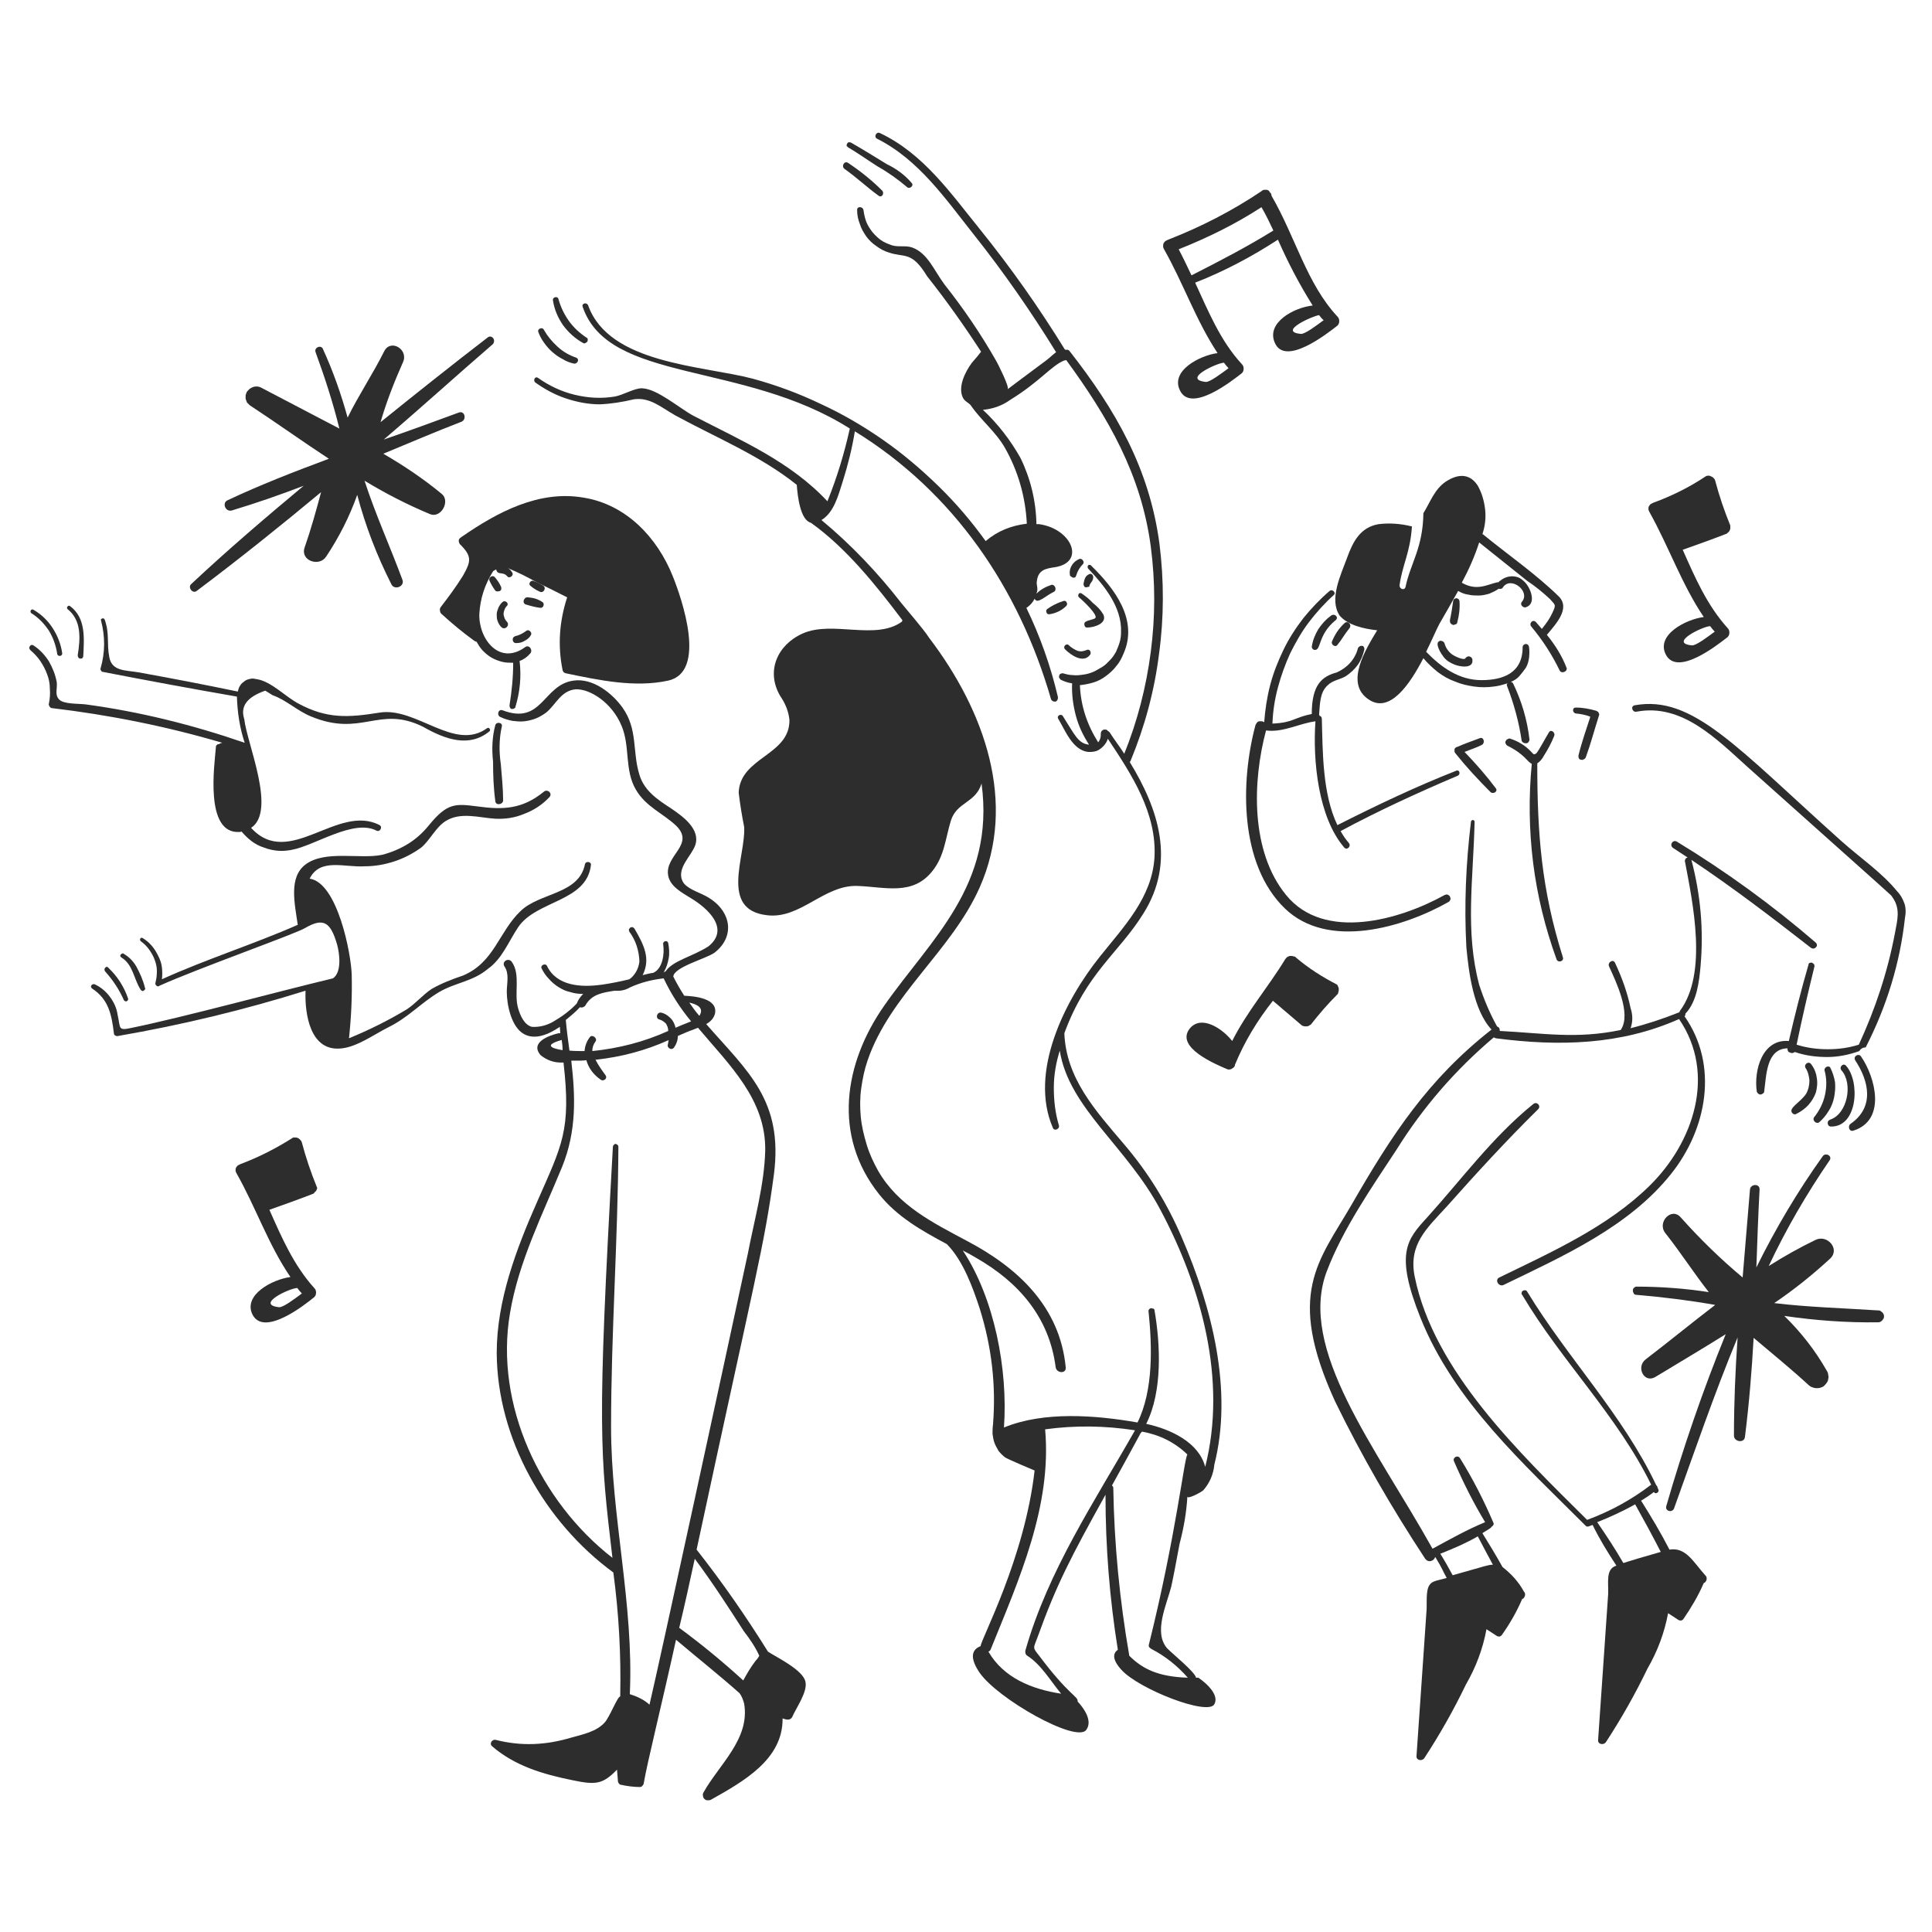
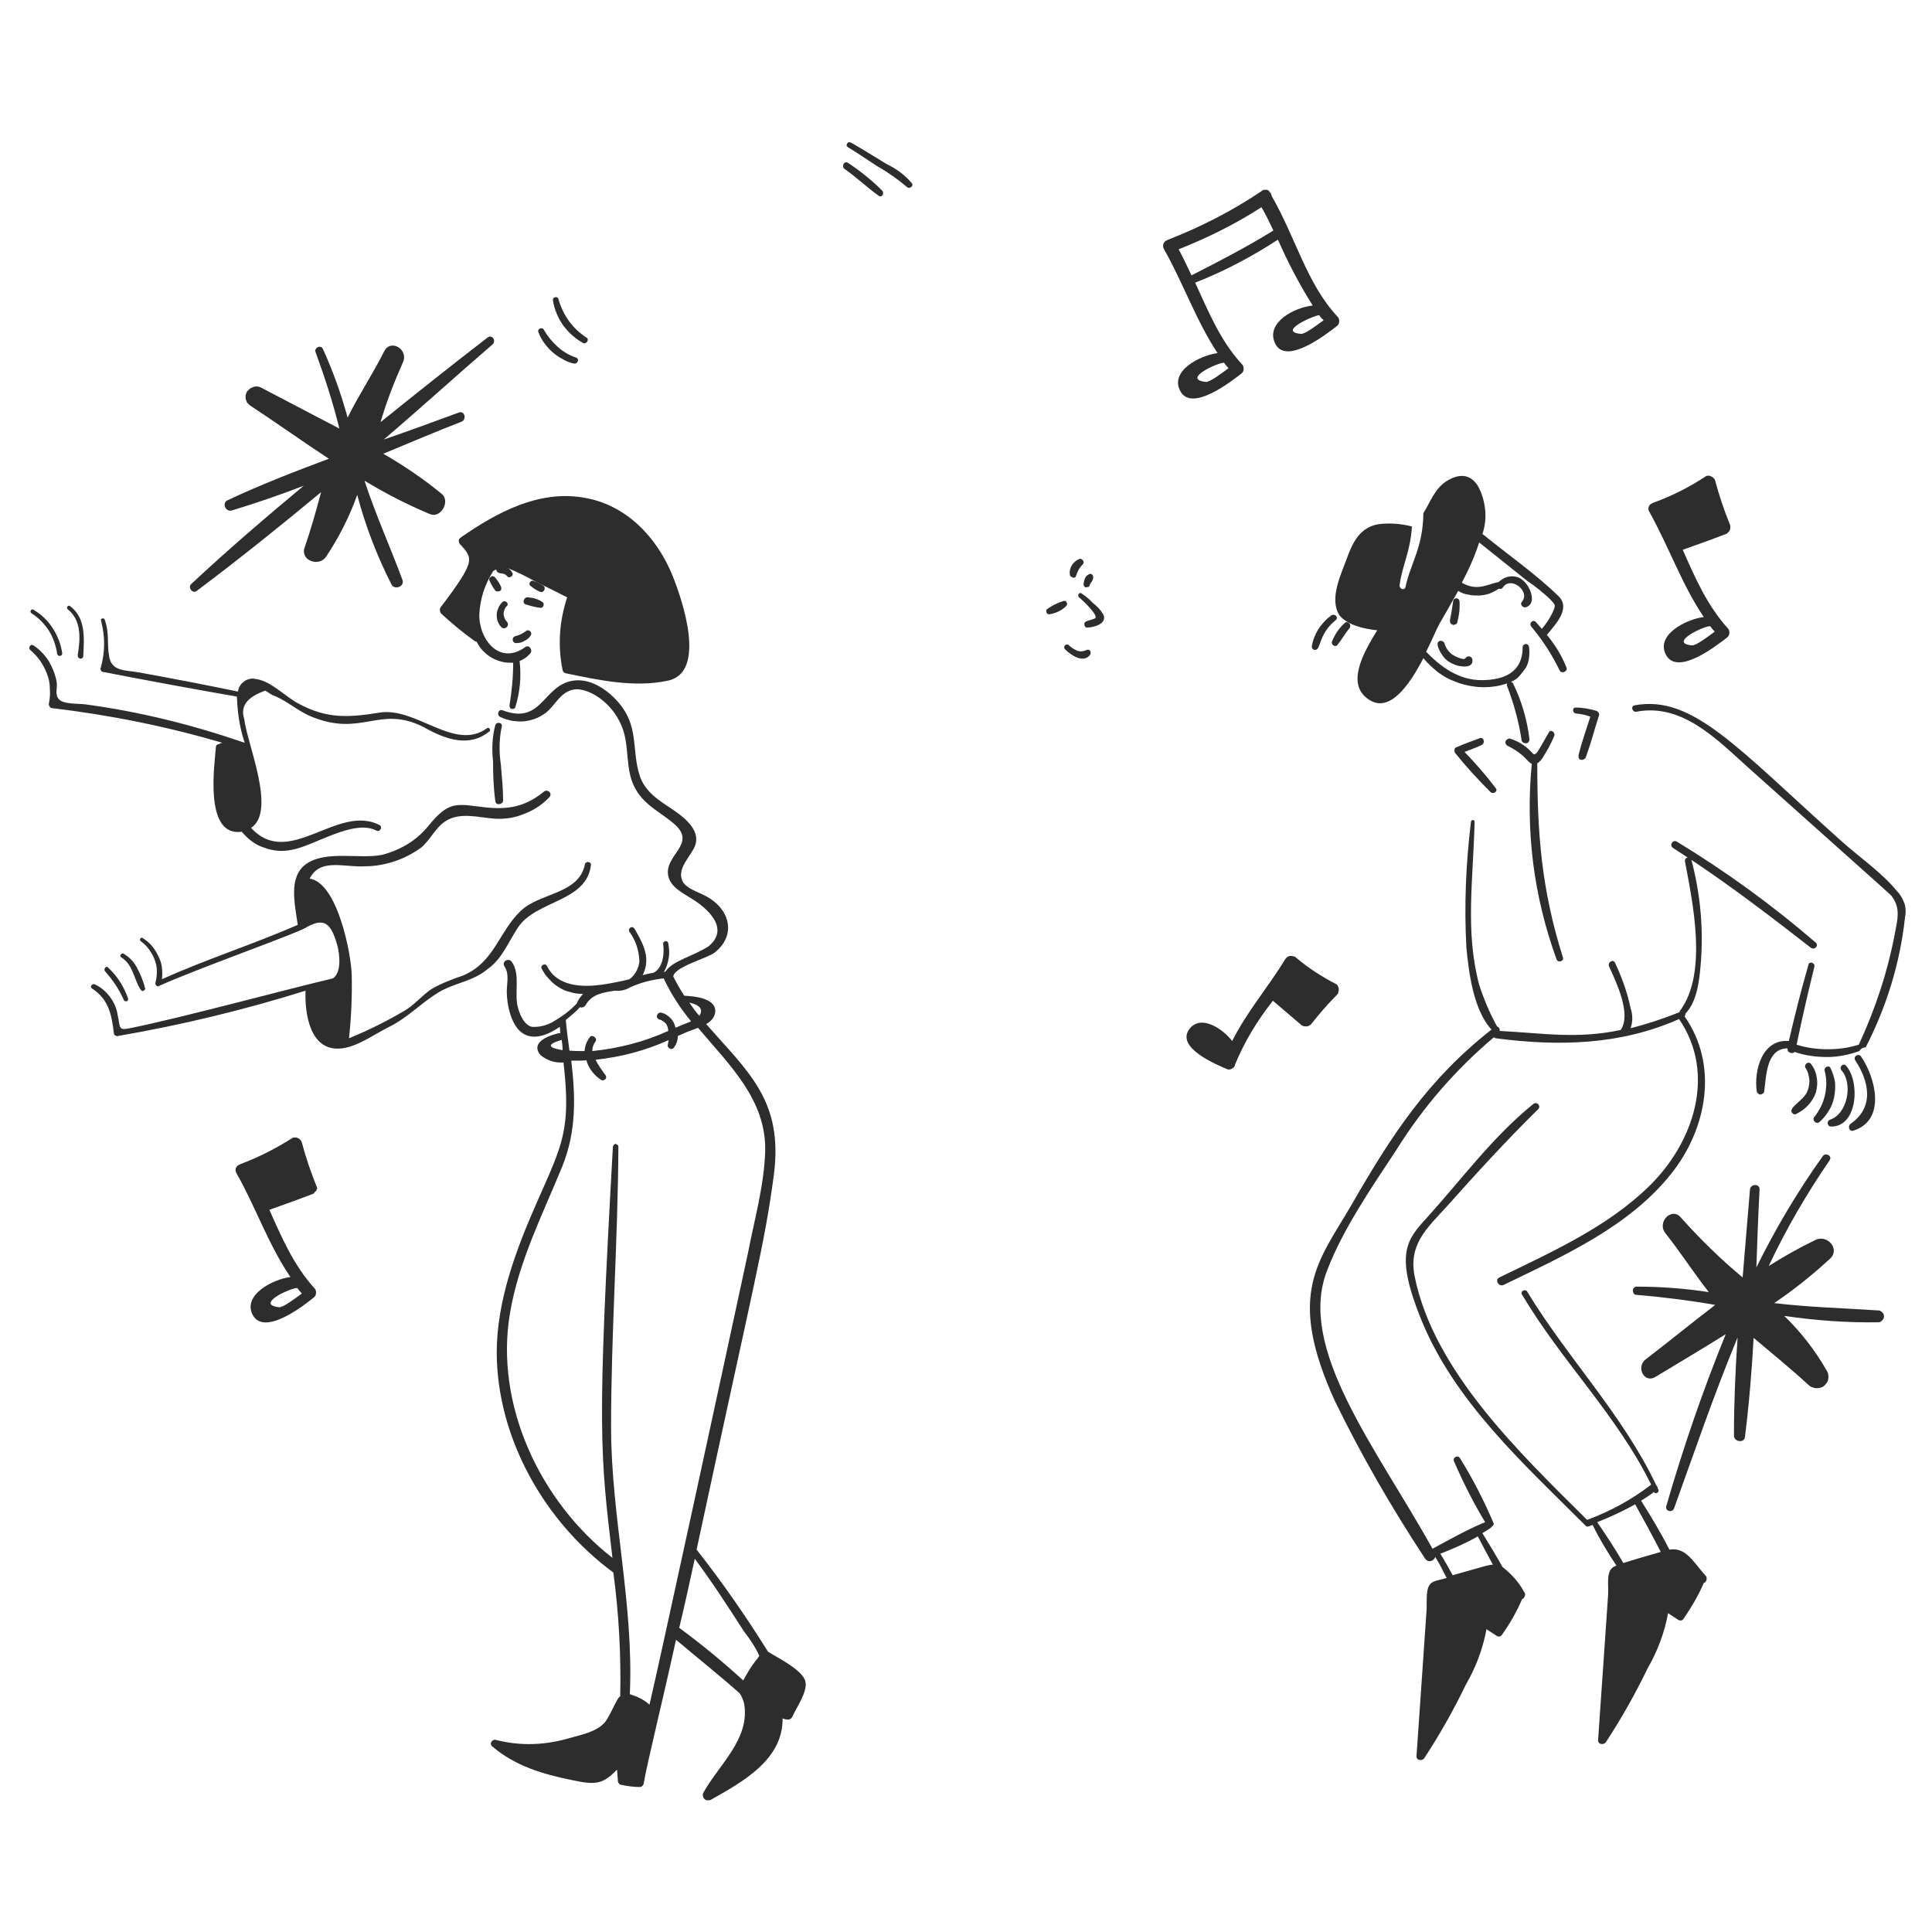
<svg xmlns="http://www.w3.org/2000/svg" version="1.1" id="Layer_1" x="0px" y="0px" viewBox="0 0 422.4 422.4" style="enable-background:new 0 0 422.4 422.4;" xml:space="preserve">
  <style type="text/css">
	.st0{fill:#2D2D2D;}
</style>
  <path class="st0" d="M410.6,286.5c-7.7-0.5-15.2-0.7-22.7-1.6c4.3-2.9,8.4-6.2,12.2-9.7c2.3-2.1-0.6-5.4-3.2-4.1  c-3.5,1.7-6.9,3.6-10.2,5.7c3.8-8.1,8.3-15.8,13.3-23.1c0.7-1-0.9-1.8-1.5-0.9c-5.5,7.7-10.3,15.8-14.5,24.3  c0.2-5.7,0.4-11.4,0.7-17c0.1-1.4-2-1.3-2.1,0c-0.5,6.4-1.1,12.8-1.6,19.2c-4.8-4-9.3-8.4-13.5-13.1c-2-2.4-5.3,1-3.4,3.4  c3.4,4.3,6.2,8.7,9.5,12.9c-5.2-0.8-10.5-1.2-15.8-1.2c-0.2,0-0.4,0.1-0.6,0.3s-0.2,0.4-0.2,0.6c0,0.2,0.1,0.4,0.2,0.6  s0.3,0.3,0.6,0.3c5.9,0.5,11.5,1.2,17.2,2.2c-5.1,3.9-10.1,8-15.2,11.9c-2.2,1.7-0.3,5.4,2.2,3.8c5.1-3.1,10.2-6.1,15.3-9.3  c-5,12.3-9.3,24.8-13,37.6c-0.3,1.1,1.3,1.5,1.7,0.5c4.5-12.5,8.8-25.1,13.9-37.4c-0.5,7.2-0.8,14.4-0.8,21.5c0,1.3,2.2,1.7,2.4,0.3  c0.9-7.2,1.5-14.4,1.9-21.7c4,3.4,8.1,6.7,12,10.3c0.2,0.2,0.5,0.4,0.8,0.5s0.6,0.2,0.9,0.2c0.3,0,0.6,0,0.9-0.1  c0.3-0.1,0.6-0.2,0.8-0.4s0.4-0.4,0.6-0.7c0.2-0.3,0.3-0.5,0.3-0.8c0.1-0.3,0.1-0.6,0-0.9c0-0.3-0.1-0.6-0.3-0.9  c-2.5-4.4-5.6-8.4-9.3-12c6.8,1,13.7,1.5,20.5,1.4c0.2,0,0.3,0,0.5-0.1s0.3-0.2,0.4-0.3s0.2-0.3,0.3-0.4c0.1-0.2,0.1-0.3,0.1-0.5  s0-0.3-0.1-0.5s-0.2-0.3-0.3-0.4c-0.1-0.1-0.3-0.2-0.4-0.3C411,286.5,410.8,286.5,410.6,286.5L410.6,286.5z" />
  <path class="st0" d="M292.2,215.2c-3.1-1.6-6.1-3.5-8.8-5.8c-0.2-0.2-0.3-0.3-0.6-0.3c-0.2-0.1-0.4-0.1-0.7-0.1  c-0.2,0-0.4,0.1-0.6,0.2c-0.2,0.1-0.3,0.3-0.5,0.5c-3.7,6.1-8.4,11.5-11.6,17.9c-2.2-2.8-6.8-5.8-9.3-2.7c-3.2,4.1,5.7,7.8,8.3,8.9  c0.2,0,0.4,0.1,0.5,0c0.2,0,0.4-0.1,0.5-0.2c0.2-0.1,0.3-0.2,0.4-0.3c0.1-0.1,0.2-0.3,0.2-0.5c2.1-5.1,4.9-9.7,8.3-14  c2,1.7,4.1,3.5,6.1,5.2c0.1,0.1,0.3,0.3,0.5,0.3c0.2,0.1,0.4,0.1,0.6,0.1c0.2,0,0.4,0,0.6-0.1c0.2-0.1,0.3-0.2,0.5-0.3  c1.8-2.3,3.7-4.5,5.7-6.5c0.2-0.2,0.3-0.3,0.3-0.6c0.1-0.2,0.1-0.4,0.1-0.7c0-0.2-0.1-0.4-0.2-0.6  C292.5,215.5,292.4,215.3,292.2,215.2z" />
  <path class="st0" d="M372.5,134.9c-3.9,0.5-10.5,3.9-8.3,8.2c2.5,4.9,11.3-2.1,13.5-3.8c0.3-0.3,0.4-0.6,0.4-1s-0.1-0.7-0.4-1  c-4.5-5-7.1-11-9.8-17.1c3.1-1.1,6.2-2.2,9.3-3.4c0.2-0.1,0.4-0.1,0.5-0.3c0.2-0.1,0.3-0.3,0.4-0.4c0.1-0.2,0.2-0.4,0.2-0.6  s0-0.4,0-0.6c-1.3-3.2-2.4-6.4-3.3-9.8c-0.1-0.2-0.1-0.4-0.3-0.5c-0.1-0.2-0.3-0.3-0.5-0.4s-0.4-0.2-0.6-0.2c-0.2,0-0.4,0-0.6,0.1  c-3.6,2.4-7.4,4.3-11.5,5.8c-0.2,0.1-0.4,0.2-0.6,0.3c-0.2,0.2-0.3,0.3-0.4,0.5c-0.1,0.2-0.1,0.4-0.1,0.6s0.1,0.4,0.2,0.6  C364.9,119.6,367.7,127.8,372.5,134.9z M373.9,136.9c0.3,0.4,0.6,0.8,1,1.2c-1.5,1.1-4.1,3.1-5,3  C364.7,140.6,372.4,136.9,373.9,136.9L373.9,136.9z" />
  <path class="st0" d="M69.3,259.6c-1.3-3.2-2.4-6.4-3.3-9.8c-0.1-0.2-0.1-0.4-0.3-0.5c-0.1-0.2-0.3-0.3-0.4-0.4  c-0.2-0.1-0.4-0.2-0.6-0.2s-0.4,0-0.6,0c-3.6,2.3-7.5,4.3-11.5,5.8c-0.2,0.1-0.4,0.2-0.6,0.3c-0.2,0.2-0.3,0.3-0.4,0.5  s-0.1,0.4-0.1,0.6c0,0.2,0.1,0.4,0.2,0.6c4.2,7.4,7,15.7,11.8,22.7c-3.9,0.5-10.4,3.9-8.3,8.2c2.5,4.9,11.3-2,13.5-3.8  c0.3-0.3,0.4-0.6,0.4-1s-0.1-0.7-0.4-1c-4.5-5-7.1-11-9.8-17.1c3.1-1.1,6.2-2.2,9.3-3.4c0.2-0.1,0.4-0.1,0.5-0.3s0.3-0.3,0.4-0.4  c0.1-0.2,0.2-0.4,0.2-0.6C69.4,260,69.4,259.8,69.3,259.6z M65,281.6c0.3,0.4,0.6,0.8,1,1.2c-1.5,1.1-4.1,3.1-5,3  C55.7,285.2,63.4,281.6,65,281.6z" />
  <path class="st0" d="M271.5,81.6c0.3-0.3,0.4-0.6,0.4-1s-0.1-0.7-0.4-1c-4.7-5.1-7.3-11.5-10.2-17.8c6.4-2.5,12.4-5.7,18.1-9.4  c2.2,5,4.7,9.8,7.6,14.4c-4,0.4-10.2,3.7-8.3,8.1c2.2,5.3,11.4-1.9,13.7-3.7c0.3-0.3,0.4-0.6,0.4-1s-0.1-0.7-0.4-1  C285.7,62,283.3,52,278,42.8c0-0.1,0-0.2-0.1-0.4c0-0.1-0.1-0.2-0.2-0.3s-0.2-0.2-0.2-0.3c-0.1-0.1-0.2-0.2-0.3-0.2  c-0.1-0.1-0.2-0.1-0.3-0.1s-0.2,0-0.4,0c-0.1,0-0.3,0-0.4,0.1c-0.1,0-0.2,0.1-0.3,0.2c-6.4,4.3-13.2,7.8-20.4,10.6  c-0.2,0.1-0.4,0.2-0.6,0.3c-0.2,0.2-0.3,0.3-0.4,0.5c-0.1,0.2-0.1,0.4-0.1,0.7c0,0.2,0.1,0.4,0.2,0.6c4.2,7.4,7,15.6,11.7,22.7  c-3.9,0.5-10.4,3.9-8.2,8.2C260.4,90.3,269.2,83.4,271.5,81.6z M260.5,60.2c-0.9-1.9-1.8-3.8-2.8-5.7c6.3-2.5,12.4-5.5,18.1-9.2  c1,1.7,1.8,3.4,2.6,5.1C272.6,54,266.6,57.1,260.5,60.2L260.5,60.2z M288.4,68.9c0.3,0.4,0.6,0.8,1,1.1c-1.5,1.1-4.1,3.1-5,3  C279.2,72.5,287.2,69,288.4,68.9L288.4,68.9z M267.6,79.3c0.3,0.4,0.6,0.8,1,1.2c-1.5,1.1-4.1,3.1-5,3  C258.3,82.9,266.2,79.3,267.6,79.3L267.6,79.3z" />
  <path class="st0" d="M106.6,73.8C98.8,79.8,91,86,83.2,92.3c1.3-4.5,3-8.8,4.9-13.1c1.3-2.8-2.7-5.2-4.1-2.4c-2.5,5-5.6,9.6-8,14.5  c-1.4-5.1-3.2-10.2-5.4-15c-0.4-1-2-0.3-1.6,0.7c2,5.5,3.8,11,5.2,16.7c-5.7-3-11.5-6-17.2-9c-0.3-0.1-0.5-0.2-0.8-0.2  s-0.6,0-0.8,0.1c-0.3,0.1-0.5,0.2-0.8,0.4c-0.2,0.2-0.4,0.4-0.6,0.6c-0.1,0.2-0.2,0.5-0.3,0.8c0,0.3,0,0.6,0,0.8  c0.1,0.3,0.2,0.5,0.3,0.8c0.2,0.2,0.4,0.4,0.6,0.6c5.8,3.8,11.5,7.9,17.3,11.7c-7.5,2.8-15,5.7-22.2,9.1c-1.2,0.6-0.4,2.6,1,2.2  c5.3-1.6,10.5-3.4,15.7-5.4c-8.4,7-16.7,14.1-24.6,21.5c-0.8,0.7,0.3,2.2,1.2,1.5c9.2-6.9,18.3-14.2,27.2-21.6  c-1.1,4.1-2.2,8.1-3.6,12.1c-1,2.9,3.2,4.3,4.7,2c2.8-4.2,5.1-8.7,6.8-13.5c1.8,6.8,4.3,13.3,7.5,19.6c0.7,1.3,2.9,0.4,2.4-1  c-2.7-7.3-5.9-14.3-8.3-21.7c4.6,2.8,9.3,5.2,14.3,7.3c2.4,1,4.5-2.8,2.6-4.4c-4-3.3-8.3-6.2-12.8-8.8c5.8-2.4,11.4-4.8,17.1-7  c1.2-0.5,0.7-2.5-0.6-2c-5.4,2-10.9,4-16.4,5.9c8.1-6.9,15.9-14,23.9-20.9C108.5,74.2,107.4,73.1,106.6,73.8z" />
  <path class="st0" d="M236.4,129.7c-0.3-0.1-0.5,0-0.6,0.2c-0.1,0.3-0.1,0.5,0.1,0.7c1,0.8,4.1,3.8,3.6,4.5c-0.2,0.3-1.6,0.5-2.1,0.8  c-0.3,0.2-0.4,0.4-0.3,0.8s0.3,0.5,0.6,0.5c1.5,0,4.5-0.9,3.5-2.9c-0.6-1-1.4-1.8-2.3-2.5C238.2,131,237.3,130.3,236.4,129.7z" />
  <path class="st0" d="M238.2,128c0.2-0.6,0.8-1,0.8-1.7c0.1-0.4-0.3-1-0.8-0.8c-1,0.4-1.1,1.2-1.3,2.1c0,0.2,0,0.3,0.1,0.5  c0.1,0.2,0.2,0.3,0.4,0.3s0.3,0,0.5-0.1C238.1,128.4,238.2,128.2,238.2,128z" />
  <path class="st0" d="M232.5,131.4c-1.3,0.4-2.5,1-3.6,1.8c-0.2,0.2-0.2,0.4-0.1,0.7c0.1,0.3,0.3,0.4,0.6,0.4  c1.4-0.2,2.7-0.8,3.7-1.8c0.2-0.2,0.3-0.5,0.1-0.8C233.1,131.4,232.8,131.3,232.5,131.4z" />
  <path class="st0" d="M232.9,142c1.2,1.2,3.9,3.1,5.4,1.2c0.4-0.5,0-1.4-0.7-1.1s-1.3,0.4-2,0.2c-0.7-0.3-1.4-0.7-2-1.3  C233,140.6,232.3,141.5,232.9,142z" />
  <path class="st0" d="M235.3,125.8c0.3-1,0.8-1.8,1.5-2.5c0.4-0.5-0.3-1.3-0.8-1.1c-0.7,0.3-1.2,0.7-1.6,1.3c-0.4,0.6-0.6,1.3-0.5,2  c0,0.2,0,0.4,0.2,0.5c0.1,0.1,0.3,0.2,0.5,0.3c0.2,0,0.4,0,0.5-0.1S235.2,126,235.3,125.8z" />
  <path class="st0" d="M127.5,75c0.2,0.1,0.3,0.1,0.5,0c0.2-0.1,0.3-0.2,0.4-0.3c0.1-0.2,0.1-0.3,0.1-0.5s-0.1-0.3-0.3-0.4  c-1.5-1-2.8-2.2-3.8-3.6s-1.8-3-2.3-4.8c-0.2-0.8-1.4-0.4-1.2,0.3c0.3,2,1.1,3.8,2.2,5.4C124.3,72.7,125.7,74,127.5,75z" />
  <path class="st0" d="M125.5,79.5c0.7,0.1,1.3-0.9,0.5-1.3c-1.5-0.5-2.9-1.3-4.1-2.4s-2.2-2.3-3-3.7c-0.3-0.7-1.5-0.2-1.2,0.5  c0.3,0.8,0.7,1.6,1.3,2.4c0.5,0.7,1.1,1.4,1.8,2c0.7,0.6,1.4,1.1,2.2,1.5C123.8,79,124.6,79.3,125.5,79.5z" />
  <path class="st0" d="M185.4,32.2c2.2,1.3,4.3,2.8,6.5,4.2c2.3,1.3,4.4,2.8,6.4,4.5c0.5,0.5,1.5-0.2,1.1-0.8  c-1.5-1.8-3.4-3.2-5.5-4.2c-2.6-1.6-5.2-3.2-7.8-4.7c-0.2-0.1-0.3-0.1-0.5-0.1s-0.3,0.2-0.4,0.3c-0.1,0.2-0.1,0.3-0.1,0.5  C185.2,32,185.3,32.1,185.4,32.2z" />
  <path class="st0" d="M192.1,42.8c0.7,0.5,1.3-0.5,0.8-1.1c-2.3-2.3-4.8-4.3-7.5-6.1c-0.8-0.5-1.5,0.7-0.8,1.3  C187.3,38.8,189.6,41,192.1,42.8z" />
-   <path class="st0" d="M256.1,346.8c0-0.3-0.1,1,1.8-9.3c0.9-3.4,1.5-6.8,1.7-10.3c0,0.7,3.3-1.1,3.5-1.4c1.4-1.6,2.2-3.5,2.4-5.6  c4.1-16.2-0.5-34.3-7.1-49.6c-3.2-7.5-7.4-14.3-12.7-20.5c-6.2-7.3-12.6-14.3-13-24.2c4.9-13.3,11.9-17.5,17.3-26.2  c7.1-11.3,3.3-22.8-3-33.1c0.1-0.1,0.2-0.2,0.2-0.3c3.1-7.5,5.2-15.3,6.2-23.3c1.1-8,1.1-16.1,0.1-24.1  c-2.2-16.5-9.6-29.3-19.7-42.2c-0.2-0.2-0.4-0.3-0.7-0.2c-0.1,0-0.2-0.1-0.3-0.1c-5.6-9.1-11.8-17.9-18.5-26.2  c-6.4-7.9-12.4-16.6-21.9-21.1c-0.8-0.4-1.4,0.8-0.7,1.2c9.2,4.6,15.1,13.3,21.3,21.1c6.5,8.2,12.4,16.7,17.9,25.6  c-0.8,0.6-1.6,1.4-2.3,1.9c-2.3,1.7-8.2,6.1-8.3,6.2c0.5-0.4-2.3-5.9-2.5-6.2c-3.3-5.8-7.1-11.4-11.3-16.7c-2.3-3.1-3.7-6.9-7.1-8.1  c-1.5-0.5-3,0-4.5-0.5c-0.8-0.3-1.6-0.6-2.3-1.1s-1.3-1.1-1.9-1.8c-0.5-0.7-1-1.4-1.3-2.2s-0.5-1.7-0.6-2.5c-0.1-0.9-1.5-1-1.4,0  c0,1,0.2,2,0.6,3c0.3,1,0.8,1.8,1.4,2.7c0.6,0.8,1.3,1.5,2.2,2.1c0.8,0.6,1.7,1.1,2.7,1.4c3.5,1.2,5-0.4,8.4,5.2  c4.2,5.3,8.1,10.8,11.8,16.5c-0.6,0.8-1.3,1.6-2,2.4c-1.5,2-3.1,5.3-2,7.6c0.4,0.9,1.3,1.1,1.8,1.8c2.2,3.2,5.4,5.7,7.4,9.2  c2.9,5.1,4.5,10.7,4.8,16.6c-3.4,0.4-6.4,1.6-9,3.8c-3.1-4.3-6.5-8.3-10.3-12s-7.8-7.1-12.1-10.1s-8.9-5.7-13.7-7.9  c-4.8-2.3-9.7-4.1-14.8-5.5c-11-2.9-31.4-3.2-36-16c-0.3-0.8-1.5-0.5-1.2,0.3c5.7,16.7,35.1,11.8,58.4,26.6  c-1.2,5.4-2.8,10.7-4.9,15.9c-8.1-8.7-18.9-13.3-29.3-18.7c-3-1.6-7.9-5.9-11.2-6c-1.6-0.1-4.2,1.5-6,1.8c-3,0.5-5.9,0.3-8.8-0.4  c-2.9-0.7-5.6-2-8-3.7c-0.6-0.4-1.1,0.5-0.6,1c2.1,1.5,4.3,2.7,6.7,3.5c2.4,0.8,4.9,1.3,7.4,1.3c2.5-0.1,5-0.5,7.5-1.1  c3.5-0.5,6,1.8,9,3.5c9,4.9,18.6,8.8,26.6,15.2c0.2,2.7,0.8,7.7,3.1,8.3c7.7,5.5,14.2,13.6,20,21.3c0,0.1-0.1,0.2-0.1,0.3  c-5.7,4.2-15.2-0.3-21.7,2.6c-5.6,2.5-8.1,8.3-4.9,13.7c1.1,1.6,1.8,3.3,2,5.2c0.1,7.8-10.8,8.1-11.1,15.9c0.3,2.5,0.7,5,1.2,7.5  c0.4,6.3-5.5,18.1,5,19.3c7.3,0.9,12.5-6.7,19.8-6.4c5.9,0.2,12,2.2,16.3-3.2c2.7-3.3,2.9-7.2,4.1-11.1c1.3-4.1,5.4-3.8,6.7-8.1  c3,22.3-11.1,34-21.3,48.6c-8.8,12.6-11.3,28.4-1.1,41.2c4,5,9.4,8,14.8,10.9c3.6,3.6,5.8,9.8,7.2,14.1c2.6,8.3,3.6,16.7,2.9,25.4  c-0.1,0.7-0.1,1.3-0.1,2c0.1,0.7,0.2,1.3,0.4,1.9c0.2,0.6,0.6,1.2,0.9,1.8c0.4,0.5,0.9,1,1.4,1.4s6.5,2.9,6.5,2.9  c-2.2,19.3-11.8,37-11.8,38.4c-1.3,0.5-2.9,1.8-0.3,5.7c3.9,5.8,21.3,15.6,23.4,12.6c1.4-1.9-0.4-4.6-1.9-6.2  c0.2-1.1-1.9-1.3-8.4-10c-1.5-1.9-1.3-1.5-0.3-4.2c4.1-11.4,7.3-17.5,14.8-31c0,11.4,0.9,22.7,2.7,33.9c-0.9,0.6-1.5,1.9,0.8,4.4  c3.8,4.2,18.9,10.1,20.3,7.5c1.4-2.6-3.5-5.8-3.5-5.8h-0.5c-0.3-1.3-4.9-5-6.3-6.4C252.1,356.9,255.1,350.8,256.1,346.8z   M210.5,273.4c1,0.5,1.9,1,2.9,1.6c9.3,5.3,16,13,17.4,23.9c0.2,1.4,2.4,1.5,2.2,0c-1.3-13.2-10.4-21.7-21.6-27.6  c-7.5-4-15-7.7-19.4-15.3c-1-1.8-1.9-3.7-2.5-5.7s-1.1-4-1.3-6.1s-0.2-4.2,0.1-6.3s0.7-4.1,1.4-6.1c4.9-14.3,18.4-24,24.5-37.8  c8.2-18.5,1.1-38.6-11.1-54.6c-0.9-1.5-5.2-6.5-6-7.5c-5.2-6.7-11-12.8-17.5-18.2c2.8-1.7,3.7-5.5,4.7-8.6c1.1-3.5,2-7.1,2.6-10.8  c21.6,13.3,35.9,34.3,42.9,58.6c0.1,0.2,0.2,0.3,0.4,0.4s0.4,0.1,0.6,0.1c0.2-0.1,0.3-0.2,0.4-0.4c0.1-0.2,0.1-0.4,0.1-0.6  c-1.6-6.8-3.9-13.3-6.9-19.5c0.8-0.5,1.4-1.2,1.8-2c0.6,1.3,2.3-0.6,4.2-1.5c0.8-0.4,0.2-1.8-0.6-1.5c-1.2,0.4-2.3,1-3.2,1.9  c0.5-1.3-0.1-1.8,0.1-2.8c0.3-2.4,1.9-2.7,4-3c6.7-1.1,3.6-8.4-3.5-9.4c-0.2,0-0.4,0-0.6,0c-0.1-5.1-1.3-10-3.5-14.5  c-2.2-3.9-4.9-7.4-8.2-10.5c2.2-0.2,4.2-0.9,6-2.2c6.5-4,9-7.5,11.8-8.6c0.1,0,0.3,0,0.4-0.1c9.2,12.6,16.4,25,18.5,40.8  c1,7.7,1,15.3,0,23s-2.9,15.1-5.8,22.3c-1-1.6-2.2-3.1-3.2-4.7c-0.1-0.1-0.2-0.2-0.4-0.3c-0.1-0.2-0.3-0.3-0.6-0.3  c-0.2,0-0.4,0-0.6,0.2c-0.7,0.5,0.1,1.3-0.9,2.6c-2.4-3.8-3.8-7.9-4-12.5c1-0.1,2-0.3,3-0.6c1-0.3,1.9-0.8,2.7-1.4s1.6-1.3,2.2-2.1  c0.7-0.8,1.2-1.7,1.6-2.7c3.4-7.5-2-14.4-7-19.3c-0.1-0.1-0.2-0.2-0.3-0.2s-0.3,0-0.4,0.1c-0.1,0.1-0.1,0.2-0.1,0.3  c0,0.1,0,0.3,0.1,0.4c3.5,3.7,7.4,8.4,7.2,13.9c0,0.8-0.1,1.5-0.3,2.2s-0.5,1.4-0.8,2.1c-0.4,0.7-0.8,1.3-1.3,1.8s-1,1.1-1.7,1.5  s-1.3,0.8-2,1.1c-0.7,0.3-1.4,0.5-2.2,0.6c-0.7,0.1-1.5,0.2-2.2,0.1c-0.8,0-1.5-0.2-2.2-0.4c-0.2,0-0.3,0-0.5,0.1s-0.3,0.2-0.3,0.4  c-0.1,0.2-0.1,0.3,0,0.5s0.2,0.3,0.3,0.4c0.8,0.4,1.7,0.7,2.5,0.8c-0.1,2.4,0.2,4.7,0.8,7s1.6,4.4,2.9,6.4c-2.4-0.2-3.2-2.3-5.7-6.2  c-0.4-0.7-1.5-0.1-1,0.6c1.5,2.5,3.1,6.8,6.5,7.2c0.5,0,0.9,0,1.4-0.1s0.9-0.3,1.3-0.6c0.4-0.3,0.7-0.6,1-1s0.5-0.8,0.6-1.2  c5.2,7.8,10.8,16.3,10.2,26.1c-0.6,8.7-6.7,15-11.9,21.5c-7.7,9.6-15.6,25.3-10.3,37.5c0.3,0.8,1.6,0.2,1.3-0.6  c-0.8-2.7-1.1-5.4-1.1-8.2s0.5-5.5,1.3-8.1c2,12.6,14.7,21,22,34.8c9,16.9,14.6,37.3,9.8,56.2c-1.4-5.3-7.4-8.2-12.9-9.4  c3.6-7.1,3.1-17.5,1.8-24.9c0-0.1-0.1-0.3-0.3-0.3s-0.3-0.1-0.4-0.1c-0.1,0-0.3,0.1-0.4,0.2c-0.1,0.1-0.2,0.2-0.2,0.4  c0.8,7.7,1.1,17.3-2.4,24.4c-9.1-1.6-20.5-2.5-29.2,1.1C220.4,299.4,217.4,283.8,210.5,273.4L210.5,273.4z M224.2,360.8  c-0.1,0.2,0,0.4,0,0.7c0.1,0.2,0.2,0.4,0.4,0.5c3,1.9,5,5.4,7.4,8.3c-6.5-1-12.6-3.5-15.9-9.2c0.2-0.1,0.4-0.2,0.5-0.5  c6.2-15.3,13.4-31.3,11.9-48.1c6.5-0.9,13.1-0.8,19.6,0.2v0.1C239.3,328.3,229.2,343.3,224.2,360.8L224.2,360.8z M251.7,360.5  c3.1,1.6,5.7,3.7,8,6.3c-6.6-0.2-10-2-12.8-4.8c-2.1-12.1-3.3-24.4-3.5-36.7c0-0.2-0.1-0.4-0.3-0.5c2.1-3.8,4.2-7.6,6.3-11.5  c0.1-0.1,0.2-0.2,0.3-0.3c3.8,0.7,7.1,2.3,9.9,5c-0.7,0.9-2.5,17.8-8.4,41.5c-0.1,0.2,0,0.4,0,0.6  C251.4,360.2,251.5,360.4,251.7,360.5L251.7,360.5z" />
  <path class="st0" d="M109.9,131.6c-0.4,0.3-0.7,0.8-0.9,1.2c-0.2,0.5-0.4,1-0.4,1.5s0,1,0.2,1.5s0.4,0.9,0.8,1.3  c0.8,0.8,2-0.4,1.2-1.2c-0.2-0.2-0.4-0.5-0.5-0.8s-0.2-0.6-0.2-0.9s0.1-0.6,0.2-0.9s0.3-0.6,0.5-0.8  C111.4,132,110.5,131.1,109.9,131.6z" />
  <path class="st0" d="M109.5,128.2c-0.3-0.7-0.8-1.4-1.3-2c-0.3-0.3-0.6-0.3-0.9-0.1c-0.3,0.2-0.4,0.5-0.3,0.8  c0.3,0.7,0.7,1.4,1.2,2.1c0.1,0.2,0.3,0.3,0.5,0.3s0.4,0,0.6-0.1s0.3-0.3,0.3-0.4C109.6,128.5,109.6,128.3,109.5,128.2z" />
  <path class="st0" d="M118.7,131.7c-1-0.7-2-1-3.2-1.1c-1-0.2-1.5,1.4-0.4,1.6c1,0.3,2.1,0.6,3.1,0.7c0.3,0,0.5-0.2,0.6-0.4  C118.9,132.2,118.9,131.9,118.7,131.7z" />
  <path class="st0" d="M118.7,128c-0.7-0.4-1.3-0.7-2.1-1c-0.6-0.2-1.2,0.7-0.6,1.1c0.6,0.5,1.2,0.9,1.9,1.2  C118.8,129.9,119.6,128.5,118.7,128z" />
  <path class="st0" d="M115.1,137.9c-0.8,0.6-1.6,1-2.5,1.2c-0.2,0.1-0.3,0.2-0.4,0.3c-0.1,0.2-0.1,0.3-0.1,0.5s0.1,0.3,0.2,0.5  c0.1,0.1,0.3,0.2,0.5,0.2c0.7,0,1.3-0.1,1.9-0.5c0.6-0.3,1.1-0.7,1.4-1.3C116.4,138.3,115.6,137.5,115.1,137.9z" />
  <path class="st0" d="M103.7,140.1c0.2,0.1,0.3,0.2,0.5,0.2c0.4,0.7,0.8,1.4,1.4,2s1.2,1.1,1.9,1.5c0.7,0.4,1.5,0.7,2.3,0.9  c0.8,0.2,1.6,0.2,2.4,0.2c0,3.1-0.3,6.2-0.8,9.3c0,0.2,0,0.3,0.1,0.5s0.2,0.3,0.4,0.3c0.2,0,0.4,0,0.5-0.1c0.2-0.1,0.3-0.2,0.3-0.4  c1-3.3,1.3-6.6,0.9-10c0.9-0.3,1.7-0.9,2.3-1.6c0.7-0.7-0.2-2.1-1.1-1.4c-5.7,4.1-10.2-1.9-10-7.3c0.2-3.4,1.2-6.4,3-9.3  c0.2-0.2,0.5-0.3,0.7-0.4c0,0.2,0.1,0.4,0.2,0.5c0.1,0.2,0.3,0.2,0.5,0.3c0.7,0.1,1.2,0.1,1.7,0.7s1.5-0.2,1.1-0.8  c-0.2-0.4-0.6-0.8-1-1c2.2,0.9,4.4,2,6.5,3.2c2.2,1,4.3,2.1,6.5,3.2c-1.7,5.2-2.1,10.5-1,15.9c0.1,0.4,0.3,0.6,0.7,0.7  c7.2,1.5,15.1,3.2,22.4,1.6c8.5-1.9,3-17.8,1-22.8c-3.4-8.5-10.2-15.7-19.5-17.2c-9.8-1.7-18.9,3.2-26.7,8.6  c-0.1,0.1-0.3,0.2-0.4,0.3c-0.1,0.1-0.2,0.3-0.2,0.5s0,0.3,0.1,0.5s0.1,0.3,0.3,0.4c2.5,2.6,2.3,3.6,0.5,6.8  c-1.5,2.4-3.2,4.7-4.9,6.9c-0.1,0.2-0.2,0.5-0.1,0.7c0,0.3,0.1,0.5,0.3,0.7C98.8,136.3,101.2,138.3,103.7,140.1z" />
  <path class="st0" d="M108.3,158.5c-0.7,2.6-0.8,5.3-0.5,8c0,2.9,0.1,5.8,0.5,8.7c0.1,1,1.7,0.7,1.7-0.2c0-2.6-0.3-5.3-0.5-7.9  c-0.4-2.7-0.4-5.5,0.2-8.2C110,158,108.6,157.7,108.3,158.5z" />
  <path class="st0" d="M17,143.2c0,0.2,0,0.3,0.1,0.5s0.2,0.2,0.4,0.3c0.2,0,0.3,0,0.5-0.1c0.1-0.1,0.2-0.3,0.2-0.4  c0.2-4,0.6-8.4-2.9-11c-0.4-0.3-0.9,0.4-0.5,0.7C17.8,135.6,17.6,139.5,17,143.2z" />
  <path class="st0" d="M12.5,142.9c0,0.2,0.1,0.3,0.2,0.4s0.3,0.1,0.4,0.1c0.2,0,0.3-0.1,0.4-0.2s0.1-0.3,0.1-0.4  c-0.3-2-1-3.8-2.1-5.5s-2.5-3-4.2-4c-0.5-0.3-0.9,0.5-0.4,0.8c1.6,1,2.8,2.3,3.8,3.8C11.6,139.4,12.2,141,12.5,142.9z" />
  <path class="st0" d="M31.7,216c-0.4-1.7-1.1-3.2-1.9-4.7c-0.7-1.2-1.6-2.1-2.8-2.8c-0.1-0.1-0.2-0.1-0.3,0c-0.1,0-0.2,0.1-0.3,0.2  c-0.1,0.1-0.1,0.2-0.1,0.3s0.1,0.2,0.2,0.3c2.6,1.6,2.7,4.6,4.2,7c0.1,0.1,0.1,0.2,0.3,0.3s0.3,0.1,0.4,0s0.2-0.1,0.3-0.3  C31.8,216.3,31.8,216.2,31.7,216z" />
  <path class="st0" d="M23,212.4c1.7,1.9,3.1,4,4.1,6.3c0.2,0.2,0.4,0.3,0.6,0.2s0.4-0.3,0.3-0.6c-0.9-2.6-2.3-4.8-4.3-6.7  C23.3,211,22.5,211.8,23,212.4z" />
  <path class="st0" d="M47.9,162.7c-0.2,0-0.4,0-0.5,0.2c-0.2,0.1-0.2,0.3-0.2,0.5c-0.3,3.8-2.5,18.9,5.1,18.5c0.2,0,0.3,0,0.5-0.1  c0.7,0.8,1.4,1.5,2.2,2.1c0.8,0.6,1.7,1.1,2.7,1.4c1,0.4,2,0.6,3,0.7c1,0.1,2.1,0,3.1-0.2c5-0.9,13.5-6.8,18.5-4.2  c0.8,0.4,1.4-0.8,0.7-1.2c-9.2-4.8-19.8,9.7-28.1,0.6c5.6-3.7-0.9-18.4-1.5-23.8c-0.9-2.8,0.6-4.8,4.6-6.2l1.6,1  c2.9,1,5.4,3.4,8.3,4.6c11.2,4.7,14.9-2.5,24.6,2.3c4.9,2.8,10.1,4.6,14.5,1c0.4-0.3-0.1-1-0.5-0.7c-7.1,5.2-15.5-4.7-23.5-3.4  c-6.9,1.1-11.5,1.4-17.8-2c-2.8-1.5-5.9-4.8-9-5.3c-0.5-0.1-1-0.2-1.4-0.1c-0.5,0.1-0.9,0.2-1.3,0.5s-0.8,0.6-1,1  c-0.3,0.4-0.4,0.9-0.5,1.3c-7.2-1.5-14.5-2.9-21.7-4.2c-2.9-0.5-5.8-0.2-6.4-3.3s0.1-5.1-1-8.2c-0.1-0.3-0.3-0.3-0.5-0.3  c-0.3,0.1-0.4,0.2-0.3,0.5c0.9,3.5,0.9,6.9-0.1,10.4c-0.1,0.2,0,0.4,0.1,0.5c0.1,0.2,0.2,0.3,0.4,0.3c9.8,1.9,19.5,3.7,29.3,5.4  c0.1,3.4,0.6,6.8,1.7,10.1c-11.3-3.9-22.9-6.8-34.8-8.4c-1.6-0.2-4.8,0-5.8-1.1s-0.3-2.4-0.5-3.8c-0.3-1.6-0.9-3.1-1.7-4.5  c-0.9-1.4-2-2.6-3.4-3.5c-0.6-0.4-1.2,0.5-0.7,1c0.8,0.7,1.6,1.5,2.2,2.4s1.1,1.8,1.5,2.9c0.4,1,0.6,2.1,0.6,3.2  c0.1,1.1,0,2.2-0.2,3.2c-0.1,0.2,0,0.4,0.1,0.6s0.2,0.3,0.4,0.4c12.7,1.5,25.2,4,37.4,7.6C48.1,162.5,48,162.6,47.9,162.7z" />
  <path class="st0" d="M113.3,202.7c4-5.9,15-5.5,15.9-13.6c0.1-0.7-1.1-0.9-1.3-0.2c-1.3,6.7-9.9,6.2-14.1,10.3  c-4.8,4.6-5.7,11.2-12.6,14.1c-2.4,0.8-4.7,1.7-6.8,2.9c-2.1,1.4-3.5,3.2-5.5,4.5c-4,2.4-8.2,4.5-12.6,6.3c0.5-4.6,0.7-9.2,0.6-13.8  s-3.1-20.2-9.2-21.1c2.3-4.6,7.6-2.4,12.1-2.7c2.2,0,4.4-0.4,6.5-1.1c2.1-0.7,4-1.7,5.8-3c1.9-1.6,3.1-4.3,5.2-5.7  c3.3-2.2,7.5-0.8,11-0.6c2.2,0.1,4.3-0.2,6.4-1.1c2.1-0.8,3.9-2,5.4-3.6c0.8-0.8-0.4-1.9-1.2-1.2c-4.7,3.8-8.8,4-14.6,3.2  c-4.7-0.6-6.5-0.8-10.5,4.1c-1.3,1.6-2.8,3-4.6,4.1c-1.8,1.1-3.7,1.9-5.7,2.4c-4.8,1-12.4-1.1-16.7,2.1c-3.7,2.8-2.4,8.4-1.7,13.2  c-9.8,4.3-20,7.5-29.7,11.9c0.1-0.9,0.1-1.7,0-2.6c-0.1-0.9-0.4-1.7-0.8-2.5s-0.8-1.5-1.4-2.2s-1.2-1.2-2-1.7  c-0.5-0.3-0.8,0.4-0.4,0.7c0.7,0.5,1.3,1.1,1.8,1.8s0.9,1.4,1.2,2.2c0.3,0.8,0.5,1.6,0.5,2.5s-0.1,1.7-0.3,2.5  c-0.1,0.3,0,0.5,0.2,0.7s0.5,0.2,0.7,0c8.2-3.7,29.9-11.4,31.8-12.6c4.1-2.4,5.6-1.2,7,3.6c0.6,2.2,1,6.1-0.9,7.4  c-12.5,3-32.7,8.5-43.9,10.8c-3.2,0.7-2.5,0.2-3.2-2.9c-0.2-1.4-0.8-2.7-1.7-3.9c-0.9-1.2-2-2.1-3.3-2.7c-0.3-0.1-0.5,0-0.7,0.2  c-0.2,0.3-0.1,0.5,0.1,0.7c3.7,2.4,4.3,5.8,4.8,9.8c0,0.2,0.1,0.4,0.3,0.5c0.2,0.1,0.4,0.2,0.6,0.1c13.9-2.4,27.6-5.7,41-9.9  c-0.2,5.1,1,13.5,8,12.6c3.4-0.4,7.1-3.1,10.1-4.6c4.3-2.1,7.1-5.3,11.1-7.7c3.6-2.1,7.4-2.3,10.7-5.1  C109.8,209.6,111.1,206,113.3,202.7z" />
  <path class="st0" d="M328.5,342.6c-1.4-2.5-2.9-5-4.4-7.4c1.4-0.9,1.9-1.1,2-1.4c0.2-0.1,0.3-0.2,0.4-0.4c0.1-0.2,0.1-0.3,0-0.5  c-2.1-4.9-4.5-9.6-7.3-14.1c-0.5-0.8-1.7-0.1-1.3,0.7c2,4.6,4.2,9,6.8,13.3c-3.9,1.6-7.8,3.8-11.5,5.8  c-12.4-22.2-29.6-43.7-23.1-60.7c3.5-9.2,9.8-18.3,15.2-26.5c5.8-9.3,12.9-17.5,21.3-24.6c0.1,0.1,0.3,0.1,0.4,0.2  c13.8,1.8,27.3,1.5,40.1-4.2c8.2,12,3.2,27-6.5,36.5c-9.2,9-21.3,14.4-32.8,20c-1.1,0.5-0.1,2.2,1,1.6c13-6.3,27.4-12.7,36.6-24.3  c7.8-9.8,10.4-23.7,2.9-34.4c0.2-0.2,0.2-0.4,0.2-0.6c2.5-2.6,3-7,3.3-10.4c0.7-7.9,0-15.6-2-23.2c9,6,17.5,12.5,26.1,19.2  c0.8,0.6,1.8-0.4,1.1-1.1c-9.5-8.2-19.7-15.6-30.4-22.1c-0.9-0.5-1.7,0.8-0.8,1.4c1.1,0.7,2.1,1.4,3.2,2.1c-0.2,0-0.4,0.1-0.5,0.3  s-0.2,0.4-0.1,0.6c1.7,9,5,24.4-1.1,32.6c-0.1,0.1-0.1,0.2-0.1,0.3c-3.5,1.4-7.1,2.6-10.7,3.5c0.5-1.4,0.5-2.9,0-4.4  c-0.7-3.4-1.9-6.7-3.4-9.9c-0.4-0.9-1.7-0.1-1.3,0.8c1.5,3.3,4.9,10.3,2.6,13.8c0,0,0,0.1-0.1,0.1c-9.6,2-16.7,0.7-26.4,0.2  c0-0.2,0-0.4-0.1-0.6c-0.1-0.2-0.3-0.3-0.5-0.4c-1.6-2.9-2.9-6-3.9-9.1c-3.1-11.7-1.3-22.9-1-35.6c0-0.6-0.8-0.5-0.8,0  c-1.1,9.1-1.5,18.2-1,27.4c0.5,5.3,1.5,13.7,5.5,18c-13.9,10.9-21.8,23-30.6,38.3c-7.2,12.4-14.4,19.4-3.6,43  c5.8,11.9,12.4,23.3,19.7,34.4c0.3,0.4,0.7,0.6,1.2,0.5s0.8-0.4,1-0.9c1.7,2.8,1.5,2.8,2.5,4.6c-2.1,0.6-3.2,0.6-3.8,1.6  c-0.8,1.2-0.5,4.1-0.6,5.4c-0.2,3.2-1.7,24.5-2.2,31.9c-0.1,1,1.2,1.2,1.7,0.5c3.4-5.2,6.4-10.5,9.1-16.1c2.2-3.8,3.7-7.8,4.5-12.1  l2.3,1.5c0.2,0.1,0.4,0.1,0.6,0.1c0.2-0.1,0.4-0.2,0.5-0.4c1.7-2.4,3.2-5,4.4-7.8c0.2-0.1,0.3-0.1,0.4-0.3s0.2-0.3,0.2-0.4  c0-0.2,0.1-0.3,0-0.5c0-0.2-0.1-0.3-0.2-0.4C332,345.8,330.4,344.1,328.5,342.6z M314.9,339.7c2.8-1.1,5.6-2.3,8.2-3.8  c1.1,2.1,2.2,4.2,3.3,6.2c-0.9,0-1.4,0.2-8.8,2.3C316.8,342.9,315.9,341.3,314.9,339.7z" />
  <path class="st0" d="M365,338.8c-1.9-3.7-4-7.2-6.2-10.7c1-0.6,1.9-1.2,2.8-1.9c0.3,0.6,1.2,0.1,1-0.5c-0.1-0.1-0.1-0.3-0.2-0.4  c0-0.2-0.1-0.4-0.3-0.6c-7.3-15.4-19.4-27.8-28.2-42.3c-0.1-0.2-0.3-0.3-0.4-0.3c-0.2,0-0.4,0-0.5,0.1c-0.2,0.1-0.3,0.2-0.3,0.4  c-0.1,0.2,0,0.4,0.1,0.5c8.6,14.5,20.8,26.4,28.2,41.5c-4.3,3.3-8.9,5.8-14,7.7c-14.7-14.6-33.5-32.5-37.7-53.2  c-1.4-7,2.6-10.5,7-15.3c6.5-7.3,13-14.4,20-21.3c0.7-0.7-0.3-1.8-1.1-1.1c-8.8,7.1-15.7,16.5-23.2,24.8c-4.4,4.8-7.1,7.8-1.4,22  c7.3,18.2,22.6,31.9,36.1,45.4c0.2,0.2,0.4,0.2,0.7,0.1l0,0l0.8-0.3c1.5,3.1,3.3,6,5.2,8.9c-2.4,0.7-1.7,3.7-1.8,6.2  c-0.2,3.2-1.7,24.5-2.2,31.9c-0.1,1,1.2,1.2,1.7,0.5c3.4-5.2,6.4-10.5,9.1-16.1c2.2-3.8,3.7-7.8,4.5-12.1l2.3,1.5  c0.2,0.1,0.4,0.1,0.6,0.1c0.2-0.1,0.4-0.2,0.5-0.4c1.7-2.5,3.2-5,4.4-7.8c0.2-0.1,0.3-0.1,0.4-0.3c0.1-0.1,0.2-0.3,0.2-0.4  c0-0.2,0.1-0.3,0-0.5c0-0.2-0.1-0.3-0.2-0.4C370.2,341.5,368.6,338.2,365,338.8z M349.2,332.8c2.8-1.1,5.6-2.4,8.3-3.9  c1.9,3.4,3.8,6.9,5.6,10.4c-8.8,2.5-7.8,2.4-8.2,2.4C353.1,338.6,351.2,335.7,349.2,332.8z" />
  <path class="st0" d="M414.8,194.9c-3.3-4.1-8.3-7.5-12.2-11c-22.9-20.5-32.5-32-45.2-29.7c-1,0.2-0.5,1.6,0.4,1.4  c10-1.9,17.6,6.1,24.4,12.2c34.2,30.6,31,27.6,31.5,28.3c1.9,2.6,1.1,5.1,0.6,7.9c-1.6,8.5-4.3,16.6-7.9,24.4c-2.2,0.7-4.5,1-6.8,1  s-4.6-0.3-6.8-1c1.2-5.8,2.5-11.4,3.9-17.1c0-0.2,0-0.3-0.1-0.5c-0.1-0.1-0.2-0.2-0.4-0.3s-0.3,0-0.5,0c-0.2,0.1-0.3,0.2-0.3,0.4  c-1.6,5.5-3,11.1-4.3,16.7c-5.8-0.5-7.7,6.4-7,11.1c0.1,0.2,0.2,0.3,0.3,0.4c0.1,0.1,0.3,0.2,0.5,0.2s0.3-0.1,0.5-0.2  c0.2-0.1,0.3-0.3,0.3-0.4c0.5-3.4,0.4-9.4,5.1-9.5c0,0.4,0.1,0.8,0.5,0.9c0.4,0.2,0.7,0.2,1.1-0.1c2.3,0.8,4.7,1.1,7.1,1.1  c2.4,0,4.8-0.5,7-1.3c0.3-0.5,0.8-0.8,1.4-0.8c4.6-9,7.5-18.4,8.6-28.4c0.2-1,0.2-2-0.1-3C416,196.5,415.5,195.6,414.8,194.9z" />
  <path class="st0" d="M340.3,209.7c0.3,0.9,1.7,0.5,1.4-0.4c-4.7-14.9-5.6-27-5.6-42.4c0.6-0.4,1.1-1,1.4-1.6  c0.9-1.4,1.7-2.9,2.3-4.4c0.3-0.8-0.8-1.6-1.2-0.7c-0.8,1.3-2.1,3.8-2.7,4.5c-0.6,0.4-0.6,0.2-1.1-0.3c-1.3-1.4-2.8-2.3-4.6-2.9  c-0.2-0.1-0.4,0-0.6,0.1c-0.2,0.1-0.3,0.2-0.4,0.4c-0.1,0.2-0.1,0.4,0,0.6s0.2,0.3,0.3,0.4c4,2,4.3,3.5,5.4,4  c-0.7,7.2-0.6,14.5,0.3,21.7C336.1,195.8,337.8,202.8,340.3,209.7z" />
  <path class="st0" d="M344.6,156c1.1,0.1,2.1,0.3,3.1,0.7c-0.9,2.8-1.9,5.6-2.6,8.5c0,0.2,0,0.4,0.1,0.6s0.3,0.3,0.5,0.3  c0.2,0.1,0.4,0,0.6-0.1s0.3-0.2,0.4-0.4c1.1-3,1.9-6.1,2.9-9.2c0.1-0.2,0-0.4-0.1-0.6s-0.3-0.3-0.5-0.4c-1.4-0.4-2.9-0.7-4.4-0.7  C343.7,154.6,343.7,155.9,344.6,156z" />
  <path class="st0" d="M323.5,161.4c-1.6,0.6-3.3,1.2-4.9,1.9c-0.1,0-0.3,0.1-0.4,0.2c-0.1,0.1-0.2,0.2-0.2,0.4s0,0.3,0,0.4  s0.1,0.3,0.2,0.4c2.4,3,5,5.8,7.7,8.5c0.6,0.5,1.7-0.2,1.1-0.9c-2.1-2.8-4.4-5.4-6.8-7.9c1.2-0.5,2.5-0.9,3.7-1.5  C324.8,162.5,324.4,161,323.5,161.4z" />
  <path class="st0" d="M315.8,140.6c-0.1-0.2-0.2-0.3-0.4-0.4s-0.4-0.1-0.6-0.1c-0.2,0.1-0.3,0.2-0.4,0.3c-0.1,0.2-0.1,0.4-0.1,0.6  c0.2,1,0.7,1.8,1.3,2.6s1.4,1.3,2.4,1.7c1.2,0.5,4.3,1,3.9-1.2c-0.1-0.3-0.3-0.5-0.7-0.6c-0.3,0-0.6,0.1-0.8,0.4  c-0.3,0.6-2.5-0.5-2.9-0.8C316.7,142.5,316.1,141.7,315.8,140.6z" />
  <path class="st0" d="M318.6,136.1c0.4-1.5,0.6-3,0.5-4.6c0-0.2-0.1-0.3-0.2-0.5c-0.1-0.1-0.3-0.2-0.5-0.2s-0.3,0.1-0.5,0.2  c-0.1,0.1-0.2,0.3-0.2,0.5c-0.2,1.4-0.4,2.7-0.7,4.1c0,0.2,0,0.4,0.1,0.6s0.3,0.3,0.5,0.4s0.4,0,0.6-0.1  C318.4,136.5,318.6,136.3,318.6,136.1z" />
-   <path class="st0" d="M316.7,197.2c0.2-0.1,0.3-0.3,0.4-0.5c0.1-0.2,0-0.4-0.1-0.7c-0.1-0.2-0.3-0.3-0.5-0.4c-0.2-0.1-0.4,0-0.7,0.1  c-9.7,5.4-26.3,10.2-34.6,0c-7.8-9.5-7.4-24.8-4.4-36c3.7,0.5,7.1-1.5,10.8-2c-0.6,8.6,0.6,21,6.3,27.6c0.6,0.7,1.6-0.3,1-1  c-0.7-0.8-1.3-1.7-1.8-2.6c8.4-4.5,16.9-8.4,25.6-12.1c0.7-0.3,0.4-1.4-0.3-1.1c-8.9,3.5-17.5,7.6-26,11.9  c-3.3-6.9-3.2-16.1-3.4-23.2c0-0.3-0.1-0.6-0.5-0.7c0-0.1,0-0.1-0.1-0.2c0.2-2.3,0.1-4.9,1.9-6.5c1.1-1.1,2.7-1.2,4-2  c1-0.7,1.9-1.5,2.6-2.5c0.7-1,1.1-2.1,1.4-3.3c0-0.2,0-0.4-0.1-0.5c-0.1-0.2-0.2-0.3-0.4-0.3s-0.4,0-0.5,0.1  c-0.2,0.1-0.3,0.2-0.4,0.4c-0.3,1.2-0.9,2.3-1.7,3.2c-0.8,0.9-1.8,1.6-2.9,2.1c-3.3,0.9-5.5,2.7-5.5,9.1c-4,0.8-4,1.9-8.6,2.1  c0.1-2.7,0.5-5.3,1.2-7.9s1.6-5.1,2.7-7.5c1.2-2.4,2.5-4.7,4.1-6.8c1.6-2.1,3.4-4.1,5.4-5.9c0.6-0.5-0.3-1.4-0.9-0.9  c-2.1,1.8-4,3.8-5.7,5.9c-1.7,2.2-3.2,4.5-4.4,7s-2.2,5-2.9,7.7s-1.1,5.4-1.3,8.1c-0.2-0.1-0.3-0.2-0.5-0.2s-0.4,0-0.6,0  s-0.4,0.2-0.5,0.3c-0.1,0.2-0.2,0.3-0.3,0.5c-3.3,12.3-3.6,30.4,6.4,40.1C290.3,207.7,306.8,202.8,316.7,197.2z" />
  <path class="st0" d="M291,134.6c-1.1,0.8-2,1.8-2.8,3c-0.7,1.2-1.2,2.4-1.4,3.8c0,0.2,0.1,0.4,0.2,0.5c0.1,0.1,0.3,0.2,0.5,0.2  c1.4,0,0.6-3.3,4.5-6.5C292.8,135,291.8,134,291,134.6z" />
  <path class="st0" d="M292.4,141c1-1.2,1.6-2.4,2.6-3.6c0.7-0.8-0.4-1.9-1.1-1.1c-1.2,1.1-2.1,2.5-2.7,4C291,141,292,141.6,292.4,141  z" />
  <path class="st0" d="M405.6,231.8c3.1,4.7,4.2,10.3-1,13.9c-0.7,0.5-0.3,1.8,0.6,1.5c7.3-2.3,4.8-11.7,1.7-16.2  C406.4,230.2,405.1,230.9,405.6,231.8z" />
  <path class="st0" d="M403.6,233c-0.6-0.7-1.6,0.3-1,1c2.6,2.9,1.3,9.6-2.5,10.8c-0.2,0.1-0.3,0.2-0.4,0.3c-0.1,0.2-0.1,0.3-0.1,0.5  s0.1,0.3,0.2,0.5c0.1,0.1,0.3,0.2,0.5,0.2C406.2,246.4,406.7,236.4,403.6,233z" />
  <path class="st0" d="M400.2,233.5c-0.3-0.7-1.4-0.2-1.3,0.5c0.5,1.8,0.5,3.6,0.1,5.4c-0.4,1.8-1.2,3.4-2.4,4.9  c-0.4,0.6,0.4,1.5,1.1,1.1c0.8-0.7,1.5-1.5,2.1-2.5c0.6-0.9,1-2,1.2-3s0.3-2.2,0.2-3.3C401,235.5,400.7,234.5,400.2,233.5z" />
  <path class="st0" d="M396,232.7c-0.5-0.8-1.6-0.1-1.3,0.7c0.6,0.9,0.8,1.8,0.9,2.8c0,1-0.2,2-0.7,2.9c-1.2,1.9-4.1,3.2-3,4.3  c0.3,0.3,0.6,0.3,0.9,0.1c2-1,3.4-2.5,4.2-4.6c0.3-1.1,0.4-2.2,0.2-3.3C397.1,234.7,396.7,233.6,396,232.7z" />
  <path class="st0" d="M301.1,137.8c-2.6,4.3-7.1,11.6-1.9,15.1c4.6,3.2,9-3.2,12-9c0.9,1.1,2,2.1,3.1,3c1.2,0.9,2.4,1.6,3.8,2.1  c1.4,0.6,2.8,0.9,4.2,1.1s2.9,0.2,4.3,0c1-0.1,2-0.4,3-0.7c-0.2,0.2-0.2,0.4-0.1,0.6c1.5,3.9,2.6,7.9,3.2,12  c0.1,0.2,0.2,0.3,0.4,0.4s0.4,0.1,0.6,0.1c0.2,0,0.4-0.1,0.5-0.3c0.1-0.1,0.2-0.3,0.2-0.5c-0.5-4.3-1.7-8.4-3.6-12.3  c-0.1-0.2-0.3-0.3-0.5-0.3c0.7-0.3,1.4-0.7,1.9-1.3s1-1.2,1.4-1.8c0.4-0.7,0.6-1.4,0.7-2.2c0.1-0.8,0.1-1.6,0-2.3  c0-0.2-0.1-0.3-0.2-0.5c-0.1-0.1-0.3-0.2-0.5-0.2s-0.3,0.1-0.5,0.2c-0.1,0.1-0.2,0.3-0.2,0.5c0,5.6-4.2,7.2-9,7.2  c-4.9,0-8.8-2.8-12.1-6.2c1.3-2.6,2.3-5,2.9-6.1c1.1-1.9,2.6-4.5,4.1-7.2c0.7,0.4,1.4,0.7,2.2,0.8c0.8,0.2,1.6,0.2,2.3,0.2  c0.8,0,1.6-0.2,2.3-0.4c0.7-0.3,1.4-0.6,2.1-1.1c0.2,0.1,0.3,0.1,0.5,0c0.2,0,0.3-0.1,0.4-0.3c1.7-2.5,6,0.8,4.2,3.1  c-0.3,0.3-0.3,0.6-0.1,0.9s0.5,0.4,0.8,0.4c2.6-0.7,1.1-4.4-0.2-5.6c-0.4-0.4-0.8-0.7-1.2-0.9c-0.5-0.2-1-0.3-1.5-0.3  s-1,0.1-1.5,0.3c-0.5,0.2-0.9,0.5-1.3,0.8c-0.3,0.3-0.1,0.2-0.4,0.2c-2.3,0.5-4.5,2-7.8,0.1c1.5-2.8,2.8-5.7,3.8-8.8l10.5,8.4  c1.8,1.2,3.4,2.5,5,4c1.1,1.3,1.4,1.1,0.5,3c-0.6,1.3-1.4,2.4-2.3,3.5c-0.4-0.5-0.9-1-1.3-1.5c-0.7-0.7-1.6,0.3-1,1  c2.5,3,4.5,6.1,6.2,9.6c0.4,0.8,1.8,0.2,1.5-0.6c-1-2.6-2.5-5-4.3-7.2c2-2.4,5.2-5.8,2.6-8.4c-5-4.9-11.1-9.1-16.6-13.6h-0.1  c0.6-1.8,0.8-3.6,0.6-5.4s-0.7-3.6-1.6-5.2c-1.8-2.8-4.4-2.6-7-0.9c-2.5,1.7-3.4,4.5-4.9,6.9c-0.1,7.6-2.8,10.9-3.9,16.1  c-0.2,0.9-1.4,0.5-1.3-0.4c0.6-4.4,2.3-7,2.7-12.8c-2.4-0.6-4.8-0.8-7.3-0.5c-4,0.7-5.6,3.8-6.9,7.4c-1.3,3.6-4,9-1.6,12.6  C294.7,136.7,298.2,137.5,301.1,137.8z" />
  <path class="st0" d="M167.9,361.1c-4.8-7.7-10-15.2-15.6-22.3c12.9-60.1,14.8-66.3,16.9-82c2.1-16.2-5.7-22.5-14.8-32.9  c0.9-0.5,1.6-1.2,1.9-2.2c0.8-3.5-4.6-3.9-6.7-4c-0.9-1.4-1.7-2.8-2.4-4.2c0.2-2.1,7.2-3.9,9-5.2c4.8-3.7,3.6-9.6-2.1-12.5  c-1.5-0.8-4.2-1.6-4.9-3.2c-1.3-2.8,2-5.5,2.8-7.8c1.2-3.5-2.7-6.3-5.2-8c-2.9-1.9-5.9-3.8-7-7.4c-1.6-5.2-0.3-9.9-3.7-14.7  c-2.3-3.2-6.5-6.5-10.7-5.9c-6.7,0.9-6.8,9.8-15.5,6.5c-1-0.4-1.4,1.2-0.4,1.5c0.8,0.4,1.6,0.6,2.5,0.8c0.9,0.1,1.7,0.2,2.6,0.1  s1.7-0.3,2.5-0.6c0.8-0.3,1.6-0.8,2.3-1.3c2.2-1.8,3.2-4.8,6.5-5.1c3.1-0.1,7.9,2.9,10,8c1.9,4.5,0.6,9.6,3.1,13.9  c2.2,3.8,5.8,5.1,8.8,7.9c4.3,4.2-2.6,6.5-1.7,11c0.5,2.4,3.1,3.7,5,4.9c3.5,2.1,8.6,6.6,3.8,10.5c-3.6,2.3-7.8,3.1-9.4,5.5  c-0.1,0-0.3,0.1-0.4,0.2c0.6-1,0.9-2,1.1-3.1s0.1-2.2-0.1-3.3c-0.2-0.8-1.3-0.4-1.1,0.3c0.3,2-0.1,5.3-2.2,6.2  c-0.8,0.1-1.5,0.3-2.3,0.5c1.8-3.6,0.3-6.6-1.8-10.2c-0.1-0.1-0.2-0.2-0.4-0.3c-0.2,0-0.3,0-0.5,0.1c-0.1,0.1-0.2,0.2-0.3,0.4  c0,0.2,0,0.3,0.1,0.5c1.4,1.9,2.1,4.1,2.2,6.5c-0.1,0.8-0.3,1.5-0.7,2.2c-0.4,0.7-0.9,1.3-1.5,1.7c-2,0.5-4.1,0.9-6.1,1.2h-0.1  c-4.3,0.6-9.7,0.3-11.8-4.1c-0.3-0.7-1.5-0.2-1.2,0.5c0.4,0.8,0.9,1.6,1.6,2.3c0.6,0.7,1.3,1.3,2.1,1.8c0.8,0.5,1.6,0.9,2.6,1.1  c0.9,0.3,1.8,0.4,2.8,0.4c-0.6,0.6-1.1,1.3-1.4,2.1c-1.5,1.6-3.3,2.9-5.2,4c-1.4,0.8-3,1.2-4.6,1.1c-1.7-0.4-2.6-2.6-3-4  c-1-3.2,0.6-7.4-1.4-10.2c-0.7-1-2.3-0.1-1.6,1c1.1,1.6,0.5,3.7,0.5,5.5c0,2.9,1,7.8,3.8,9.3c2.4,1.3,5.3,0.1,7.8-1.6l0.1,1.4  c-0.1,0-0.3,0-0.4,0c-2.1,0.5-6.3,2-3.9,4.8c1.5,1.2,3.1,1.7,5,1.6c1.7,14.8-0.3,18-5.7,30.3c-4.6,10.4-8.9,21.7-8.9,33.2  c0.1,18.7,10.5,37,25.5,48c1.2,9,1.7,18,1.5,27.1c-0.6,0-2.3,4.5-3.4,5.7c-1.8,2-4.8,2.6-7.3,3.3c-2.7,0.8-5.4,1.3-8.2,1.4  c-2.8,0.1-5.5-0.2-8.3-0.9c-0.8-0.2-1.5,0.8-0.8,1.4c5,4.3,11.1,6.1,17.5,7.4c5.2,1.1,6.7,0.9,9.8-2.3l0.2,2.5  c0,0.2,0.1,0.4,0.2,0.5c0.1,0.2,0.3,0.3,0.4,0.3c1.4,0.3,2.8,0.5,4.2,0.5c0.2,0,0.4-0.1,0.5-0.2c0.1-0.1,0.2-0.3,0.3-0.4  c0.9-5.2,3.8-16.6,7.1-31.6c4.6,3.9,9.4,7.7,13.9,11.7c0.5,0.7,0.8,1.5,1,2.3c1.3,7.7-5.5,13.3-8.9,19.4c-0.1,0.2-0.2,0.5-0.1,0.7  c0,0.3,0.1,0.5,0.3,0.7c0.2,0.2,0.4,0.3,0.7,0.3c0.3,0,0.5,0,0.7-0.1c7.1-4,15.8-8.8,15.7-17.8c0.6,0.2,1.6,0.6,2.1-0.3  c0.8-1.9,3.4-5.5,2.9-7.7C175.6,365.1,169.7,362.3,167.9,361.1z M152.9,222.1c-0.8-0.9-1.5-1.9-2.2-2.9  C152.5,219.6,154,220.4,152.9,222.1z M126.8,220.2c0.2,0.1,0.4,0.1,0.7,0c0.2-0.1,0.4-0.2,0.5-0.4c1.4-2.5,3.9-2.8,6.4-3.2  c1.2,0.1,2.3-0.1,3.3-0.7c2.4-1.1,4.8-1.7,7.4-2c1.6,3.4,3.6,6.5,6,9.4c-0.7,0.3-1.5,0.6-2,0.8l-1.4,0.6c-0.2-0.8-0.5-1.5-1.1-2.1  s-1.2-1-2-1.2c-1-0.2-1.4,1.3-0.4,1.5c0.6,0.2,1,0.5,1.4,0.9c0.3,0.5,0.5,1,0.5,1.6c-5.3,2.4-10.8,3.8-16.6,4.4  c0-0.8,0.2-1.4,0.7-2.1c0.5-0.7-0.7-1.6-1.2-1c-0.7,0.9-1.1,1.9-1.2,3.1c-1.1,0-2.2,0-3.3-0.1c-0.3-2.2-0.6-4.4-0.8-6.7  C124.8,222.1,125.9,221.2,126.8,220.2z M122.7,227.4c0,0,0.1,0,0.1-0.1c0.1,0.7,0.2,1.5,0.2,2.3  C120.5,229.2,118.9,228.5,122.7,227.4z M142,372.7c-1.2-1.1-2.7-1.8-4.3-2.3c0.9-19.7-4.1-38.9-4.1-58.4c0-20.4,1.5-40.9,1.6-61.3  c0-0.2-0.1-0.3-0.2-0.4s-0.3-0.2-0.4-0.2c-0.2,0-0.3,0.1-0.4,0.2s-0.2,0.3-0.2,0.4c-3.5,62.2-2.8,66.9-0.1,89.9  c-15.8-12.3-25.8-33.5-22.4-53.5c1.9-11.3,7.1-21.5,11.4-32c3.2-7.9,2.9-15.4,2-23.2c2.2,0,2.6,0,3.3-0.1c0.5,1.8,1.6,3.2,3.2,4.3  c0.3,0.2,0.6,0.1,0.9-0.1c0.3-0.3,0.3-0.6,0.1-0.9c-0.8-1.1-1.6-2.2-2.2-3.4c5.6-0.6,10.9-2,16-4.3c-0.1,0.3-0.1,0.7-0.2,1  c-0.2,0.7,0.8,1.3,1.3,0.7c0.6-0.8,0.9-1.7,0.9-2.6c3.6-1.6,2-0.8,4.4-1.8c6.9,8.2,14.9,15.7,14.7,26.9c-0.2,7.5-2.4,15.2-3.8,22.5  C158.4,297.8,144.2,363.4,142,372.7z M151.9,340.8c3.8,5.1,7.3,10.5,10.7,15.8c1.3,1.7,2.5,3.4,3.4,5.4c-0.2,0.4-0.5,0.8-0.8,1.1  c-1,1.3-1.9,2.8-2.7,4.3c-4.5-4.1-9.1-7.9-14-11.5C149.7,350.9,150.8,345.9,151.9,340.8z" />
</svg>